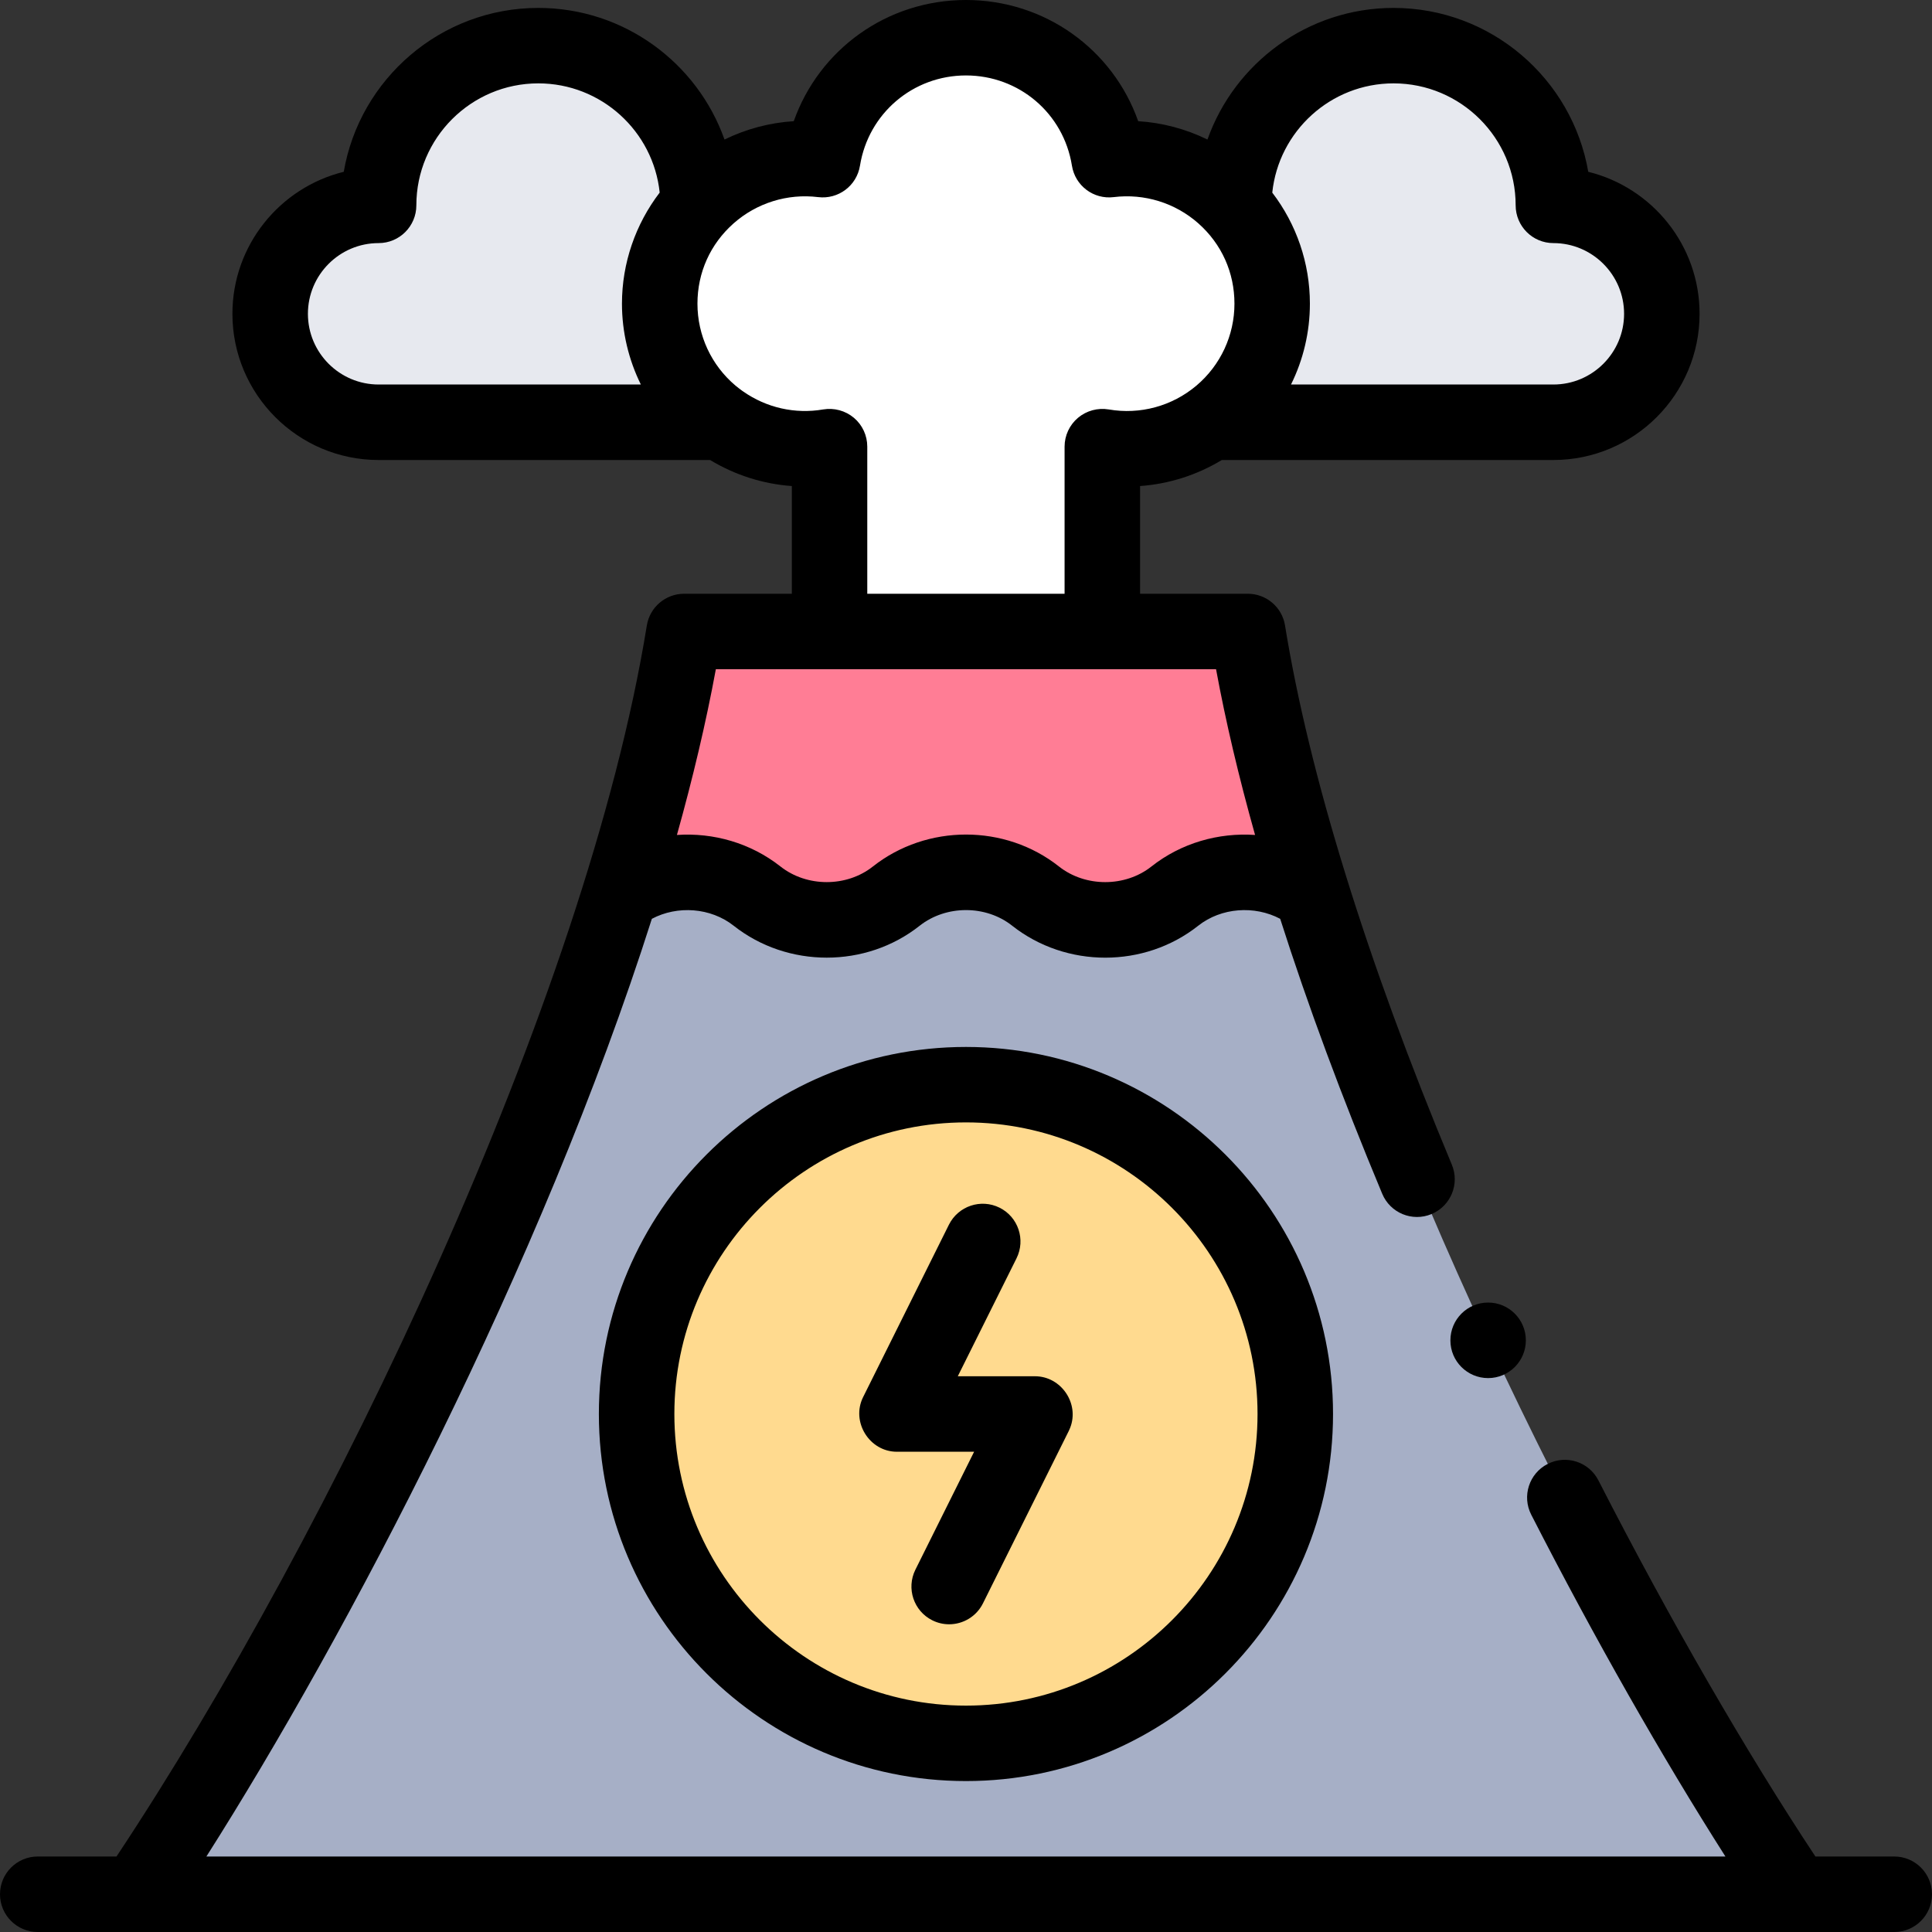
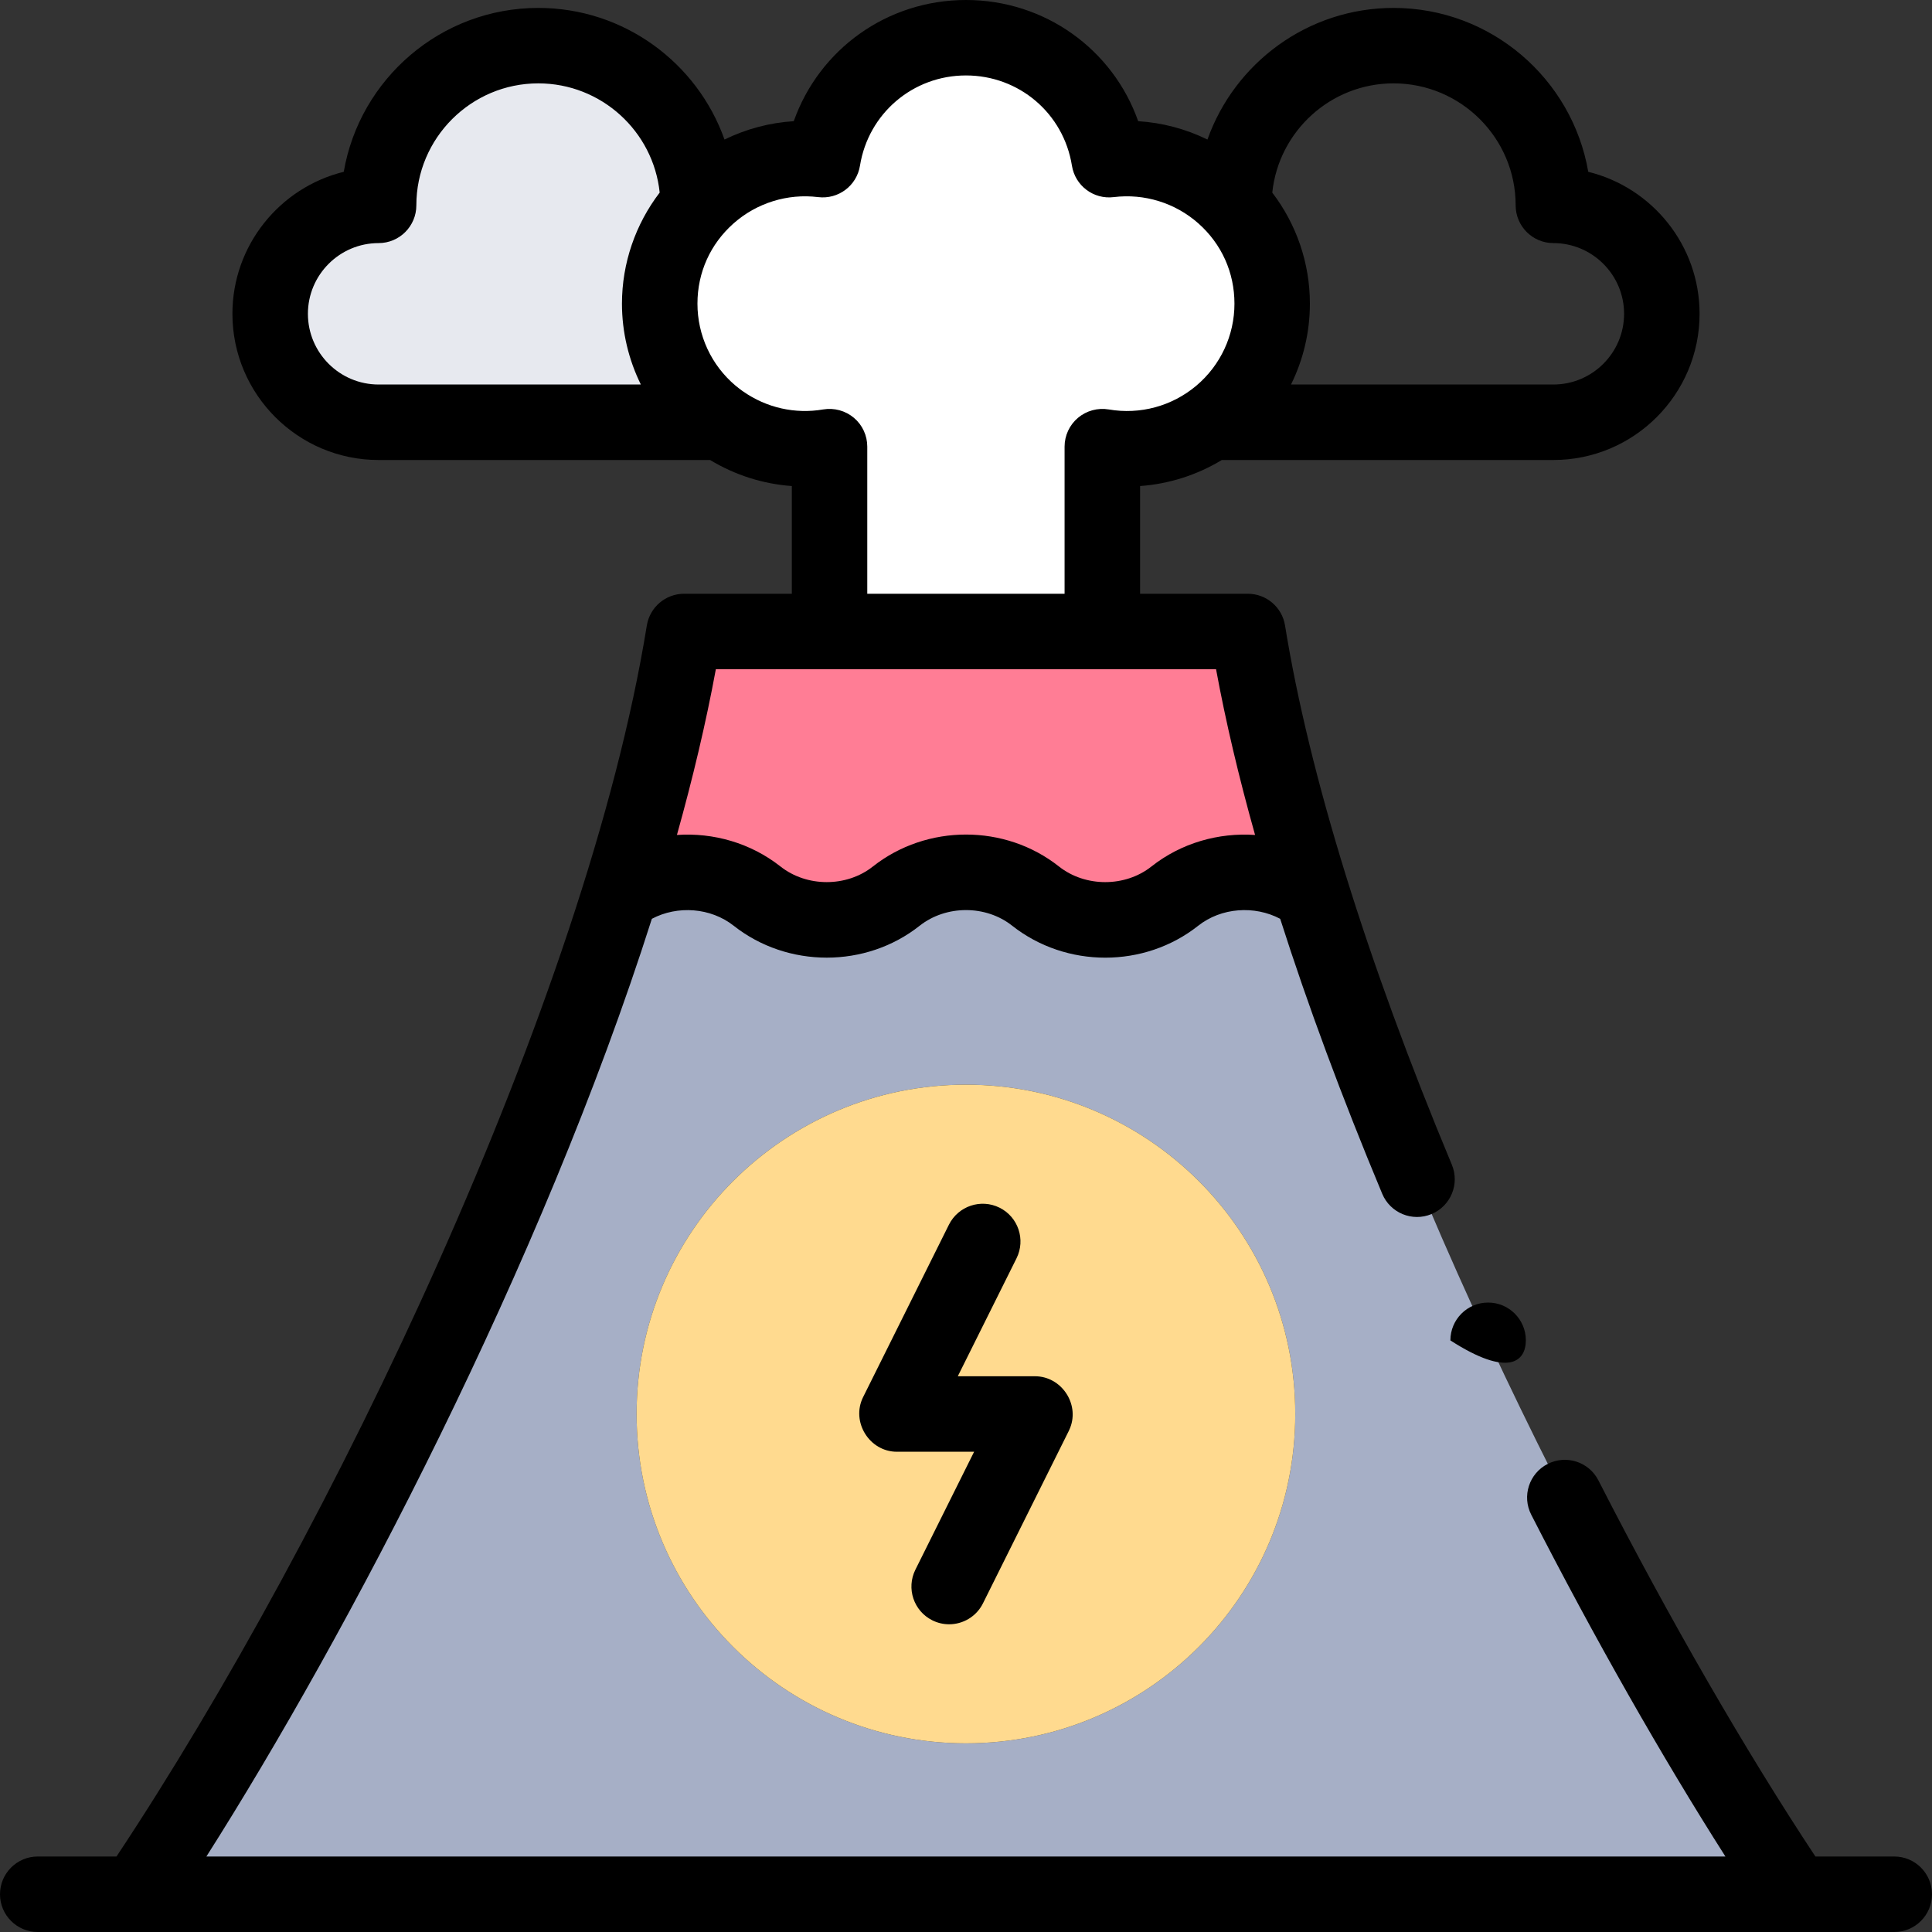
<svg xmlns="http://www.w3.org/2000/svg" width="40px" height="40px" viewBox="0 0 40 40" version="1.1">
  <rect x="0" y="0" width="40" height="40" fill="#333333" stroke="none" />
  <title>Geotermica_40x40</title>
  <g id="Geotermica_40x40" stroke="none" stroke-width="1" fill="none" fill-rule="evenodd">
    <g id="renewable-energy">
      <path d="M12.83,18.522 C10.494,25.98 6.105,34.362 2.83,39.219 L37.168,39.219 C33.893,34.362 29.504,25.98 27.167,18.522 C26.339,17.897 25.141,17.908 24.324,18.553 C23.496,19.208 22.271,19.208 21.441,18.553 C20.612,17.897 19.388,17.897 18.557,18.553 C17.729,19.208 16.504,19.208 15.674,18.553 C14.857,17.908 13.659,17.897 12.83,18.522 Z M19.999,36.094 C16.234,36.094 13.18,33.04 13.18,29.275 C13.18,25.509 16.234,22.457 19.999,22.457 C23.766,22.457 26.817,25.509 26.817,29.275 C26.817,33.04 23.766,36.094 19.999,36.094 Z" id="Shape" fill="#A6AFC6" />
      <path d="M19.999,22.457 C16.234,22.457 13.18,25.509 13.18,29.275 C13.18,33.04 16.234,36.094 19.999,36.094 C23.766,36.094 26.817,33.04 26.817,29.275 C26.817,25.509 23.766,22.457 19.999,22.457 Z" id="Path" fill="#FFDA8F" />
      <path d="M14.164,13.074 C13.889,14.781 13.426,16.622 12.83,18.522 C13.659,17.897 14.857,17.908 15.674,18.553 C16.504,19.208 17.729,19.208 18.557,18.553 C19.388,17.897 20.612,17.897 21.44,18.553 C22.271,19.208 23.496,19.208 24.324,18.553 C25.141,17.908 26.339,17.897 27.167,18.522 C26.571,16.622 26.111,14.781 25.834,13.074 L22.822,13.074 L17.175,13.074 L14.164,13.074 Z" id="Path" fill="#FF7D95" />
      <path d="M13.659,6.287 C13.659,7.321 14.172,8.207 14.936,8.742 C15.561,9.183 16.356,9.387 17.175,9.247 L17.175,13.074 L22.822,13.074 L22.822,9.247 C23.646,9.389 24.439,9.183 25.064,8.742 C25.828,8.204 26.339,7.316 26.339,6.287 C26.339,5.496 26.036,4.783 25.546,4.251 C24.913,3.567 23.972,3.182 22.964,3.306 C22.736,1.875 21.496,0.781 19.999,0.781 C18.504,0.781 17.264,1.875 17.034,3.306 C16.028,3.182 15.085,3.567 14.454,4.251 C13.962,4.783 13.659,5.496 13.659,6.287 L13.659,6.287 Z" id="Path" fill="#FFFFFF" />
      <path d="M7.839,4.251 C6.599,4.251 5.593,5.257 5.593,6.497 C5.593,7.737 6.599,8.742 7.839,8.742 L14.936,8.742 C14.172,8.207 13.659,7.321 13.659,6.287 C13.659,5.496 13.962,4.783 14.454,4.251 C14.454,2.424 12.972,0.945 11.145,0.945 C9.32,0.945 7.839,2.424 7.839,4.251 Z" id="Path" fill="#E7E9EF" />
-       <path d="M25.546,4.251 C26.036,4.783 26.339,5.496 26.339,6.287 C26.339,7.316 25.828,8.204 25.064,8.742 L32.161,8.742 C33.401,8.742 34.407,7.737 34.407,6.497 C34.407,5.257 33.401,4.251 32.161,4.251 C32.161,2.424 30.68,0.945 28.852,0.945 C27.025,0.945 25.546,2.424 25.546,4.251 L25.546,4.251 Z" id="Path" fill="#E7E9EF" />
      <g id="Group" fill="#000000" fill-rule="nonzero">
        <path d="M39.219,38.437 L37.586,38.437 C36.147,36.264 34.561,33.517 33.093,30.649 C32.897,30.265 32.426,30.113 32.042,30.31 C31.658,30.506 31.506,30.977 31.703,31.361 C33.009,33.913 34.409,36.374 35.723,38.437 L4.273,38.437 C7.172,33.874 11.214,26.192 13.496,19.023 C14.026,18.742 14.713,18.79 15.19,19.166 C15.748,19.607 16.433,19.827 17.117,19.827 C17.801,19.827 18.484,19.607 19.041,19.166 C19.588,18.735 20.411,18.734 20.956,19.166 C22.074,20.048 23.694,20.048 24.808,19.166 C25.285,18.789 25.974,18.742 26.505,19.023 C27.074,20.805 27.778,22.706 28.617,24.715 C28.783,25.114 29.24,25.302 29.638,25.136 C30.037,24.969 30.225,24.512 30.059,24.114 C28.298,19.895 27.104,16.034 26.605,12.949 C26.544,12.571 26.218,12.293 25.834,12.293 L23.604,12.293 L23.604,10.063 C24.201,10.02 24.781,9.836 25.296,9.524 L32.161,9.524 C33.83,9.524 35.188,8.166 35.188,6.497 C35.188,5.077 34.205,3.882 32.883,3.557 C32.552,1.633 30.871,0.164 28.852,0.164 C27.076,0.164 25.562,1.303 24.999,2.889 C24.552,2.67 24.064,2.54 23.565,2.509 C23.04,1.022 21.634,2.77555756e-15 19.999,2.77555756e-15 C18.366,2.77555756e-15 16.96,1.022 16.434,2.509 C15.935,2.54 15.448,2.67 15,2.889 C14.438,1.303 12.922,0.164 11.145,0.164 C9.128,0.164 7.447,1.633 7.117,3.557 C5.795,3.882 4.812,5.077 4.812,6.497 C4.812,8.166 6.17,9.524 7.839,9.524 L14.702,9.524 C15.218,9.836 15.797,10.02 16.394,10.063 L16.394,12.293 L14.164,12.293 C13.78,12.293 13.454,12.571 13.392,12.949 C12.141,20.685 6.851,31.748 2.412,38.437 L0.781,38.437 C0.35,38.437 8.8817842e-15,38.787 8.8817842e-15,39.219 C8.8817842e-15,39.65 0.35,40 0.781,40 L2.828,40 C2.828,40 2.829,40 2.829,40 C2.829,40 2.83,40 2.83,40 L37.167,40 C37.168,40 37.168,40 37.169,40 C37.169,40 37.169,40 37.17,40 L39.219,40 C39.65,40 40,39.65 40,39.219 C40,38.787 39.65,38.437 39.219,38.437 L39.219,38.437 Z M28.852,1.726 C30.246,1.726 31.38,2.859 31.38,4.251 C31.38,4.683 31.73,5.033 32.161,5.033 C32.968,5.033 33.625,5.69 33.625,6.497 C33.625,7.304 32.968,7.961 32.161,7.961 L26.729,7.961 C26.983,7.447 27.12,6.876 27.12,6.286 C27.12,5.449 26.842,4.643 26.341,3.988 C26.473,2.719 27.549,1.726 28.852,1.726 L28.852,1.726 Z M13.268,7.961 L7.839,7.961 C7.031,7.961 6.375,7.304 6.375,6.497 C6.375,5.69 7.031,5.033 7.839,5.033 C8.27,5.033 8.62,4.683 8.62,4.251 C8.62,2.859 9.753,1.726 11.145,1.726 C12.449,1.726 13.526,2.718 13.658,3.987 C13.157,4.642 12.877,5.449 12.877,6.287 C12.877,6.876 13.015,7.447 13.268,7.961 L13.268,7.961 Z M15.387,8.105 C15.381,8.1 15.375,8.096 15.368,8.092 C15.32,8.057 15.273,8.021 15.227,7.983 C14.727,7.561 14.44,6.943 14.44,6.287 C14.44,5.642 14.706,5.052 15.188,4.625 C15.666,4.202 16.304,4.003 16.938,4.081 C17.357,4.132 17.738,3.845 17.805,3.43 C17.979,2.348 18.902,1.562 19.999,1.562 C21.098,1.562 22.02,2.347 22.193,3.429 C22.259,3.844 22.64,4.133 23.059,4.081 C23.694,4.003 24.332,4.201 24.81,4.624 C25.292,5.051 25.558,5.641 25.558,6.287 C25.558,6.943 25.27,7.562 24.769,7.985 C24.265,8.409 23.604,8.589 22.955,8.477 C22.728,8.439 22.495,8.502 22.319,8.65 C22.143,8.798 22.041,9.017 22.041,9.247 L22.041,12.293 L17.956,12.293 L17.956,9.247 C17.956,9.017 17.855,8.798 17.679,8.65 C17.503,8.502 17.27,8.439 17.043,8.477 C16.461,8.577 15.868,8.442 15.387,8.105 L15.387,8.105 Z M14.821,13.855 L25.177,13.855 C25.376,14.935 25.646,16.081 25.985,17.287 C25.229,17.235 24.457,17.452 23.839,17.94 C23.294,18.371 22.471,18.371 21.925,17.94 C20.811,17.058 19.19,17.058 18.072,17.94 C17.528,18.371 16.705,18.371 16.158,17.939 C15.541,17.453 14.77,17.235 14.015,17.287 C14.343,16.115 14.616,14.966 14.821,13.855 Z" id="Shape" />
-         <path d="M19.999,21.676 C15.808,21.676 12.399,25.085 12.399,29.275 C12.399,33.466 15.808,36.875 19.999,36.875 C24.189,36.875 27.599,33.466 27.599,29.275 C27.599,25.085 24.189,21.676 19.999,21.676 Z M19.999,35.313 C16.67,35.313 13.962,32.604 13.962,29.275 C13.962,25.947 16.67,23.238 19.999,23.238 C23.328,23.238 26.036,25.947 26.036,29.275 C26.036,32.604 23.328,35.313 19.999,35.313 Z" id="Shape" />
-         <path d="M30.029,27.75 L30.029,27.752 C30.029,28.183 30.379,28.532 30.81,28.532 C31.241,28.532 31.591,28.181 31.591,27.75 C31.591,27.318 31.241,26.968 30.81,26.968 C30.379,26.968 30.029,27.318 30.029,27.75 Z" id="Path" />
+         <path d="M30.029,27.75 L30.029,27.752 C31.241,28.532 31.591,28.181 31.591,27.75 C31.591,27.318 31.241,26.968 30.81,26.968 C30.379,26.968 30.029,27.318 30.029,27.75 Z" id="Path" />
      </g>
      <path d="M22.156,29.562 C22.354,29.059 21.97,28.494 21.429,28.494 L19.83,28.494 L21.046,26.052 C21.238,25.665 21.081,25.196 20.695,25.004 C20.309,24.812 19.84,24.969 19.647,25.355 L17.869,28.927 C17.616,29.438 18,30.057 18.57,30.057 L20.168,30.057 L18.952,32.499 C18.76,32.886 18.917,33.355 19.303,33.547 C19.415,33.603 19.534,33.629 19.651,33.629 C19.938,33.629 20.214,33.47 20.351,33.196 L22.129,29.624 C22.139,29.604 22.148,29.582 22.156,29.562 L22.156,29.562 Z" id="Path" fill="#000000" fill-rule="nonzero" />
    </g>
  </g>
</svg>